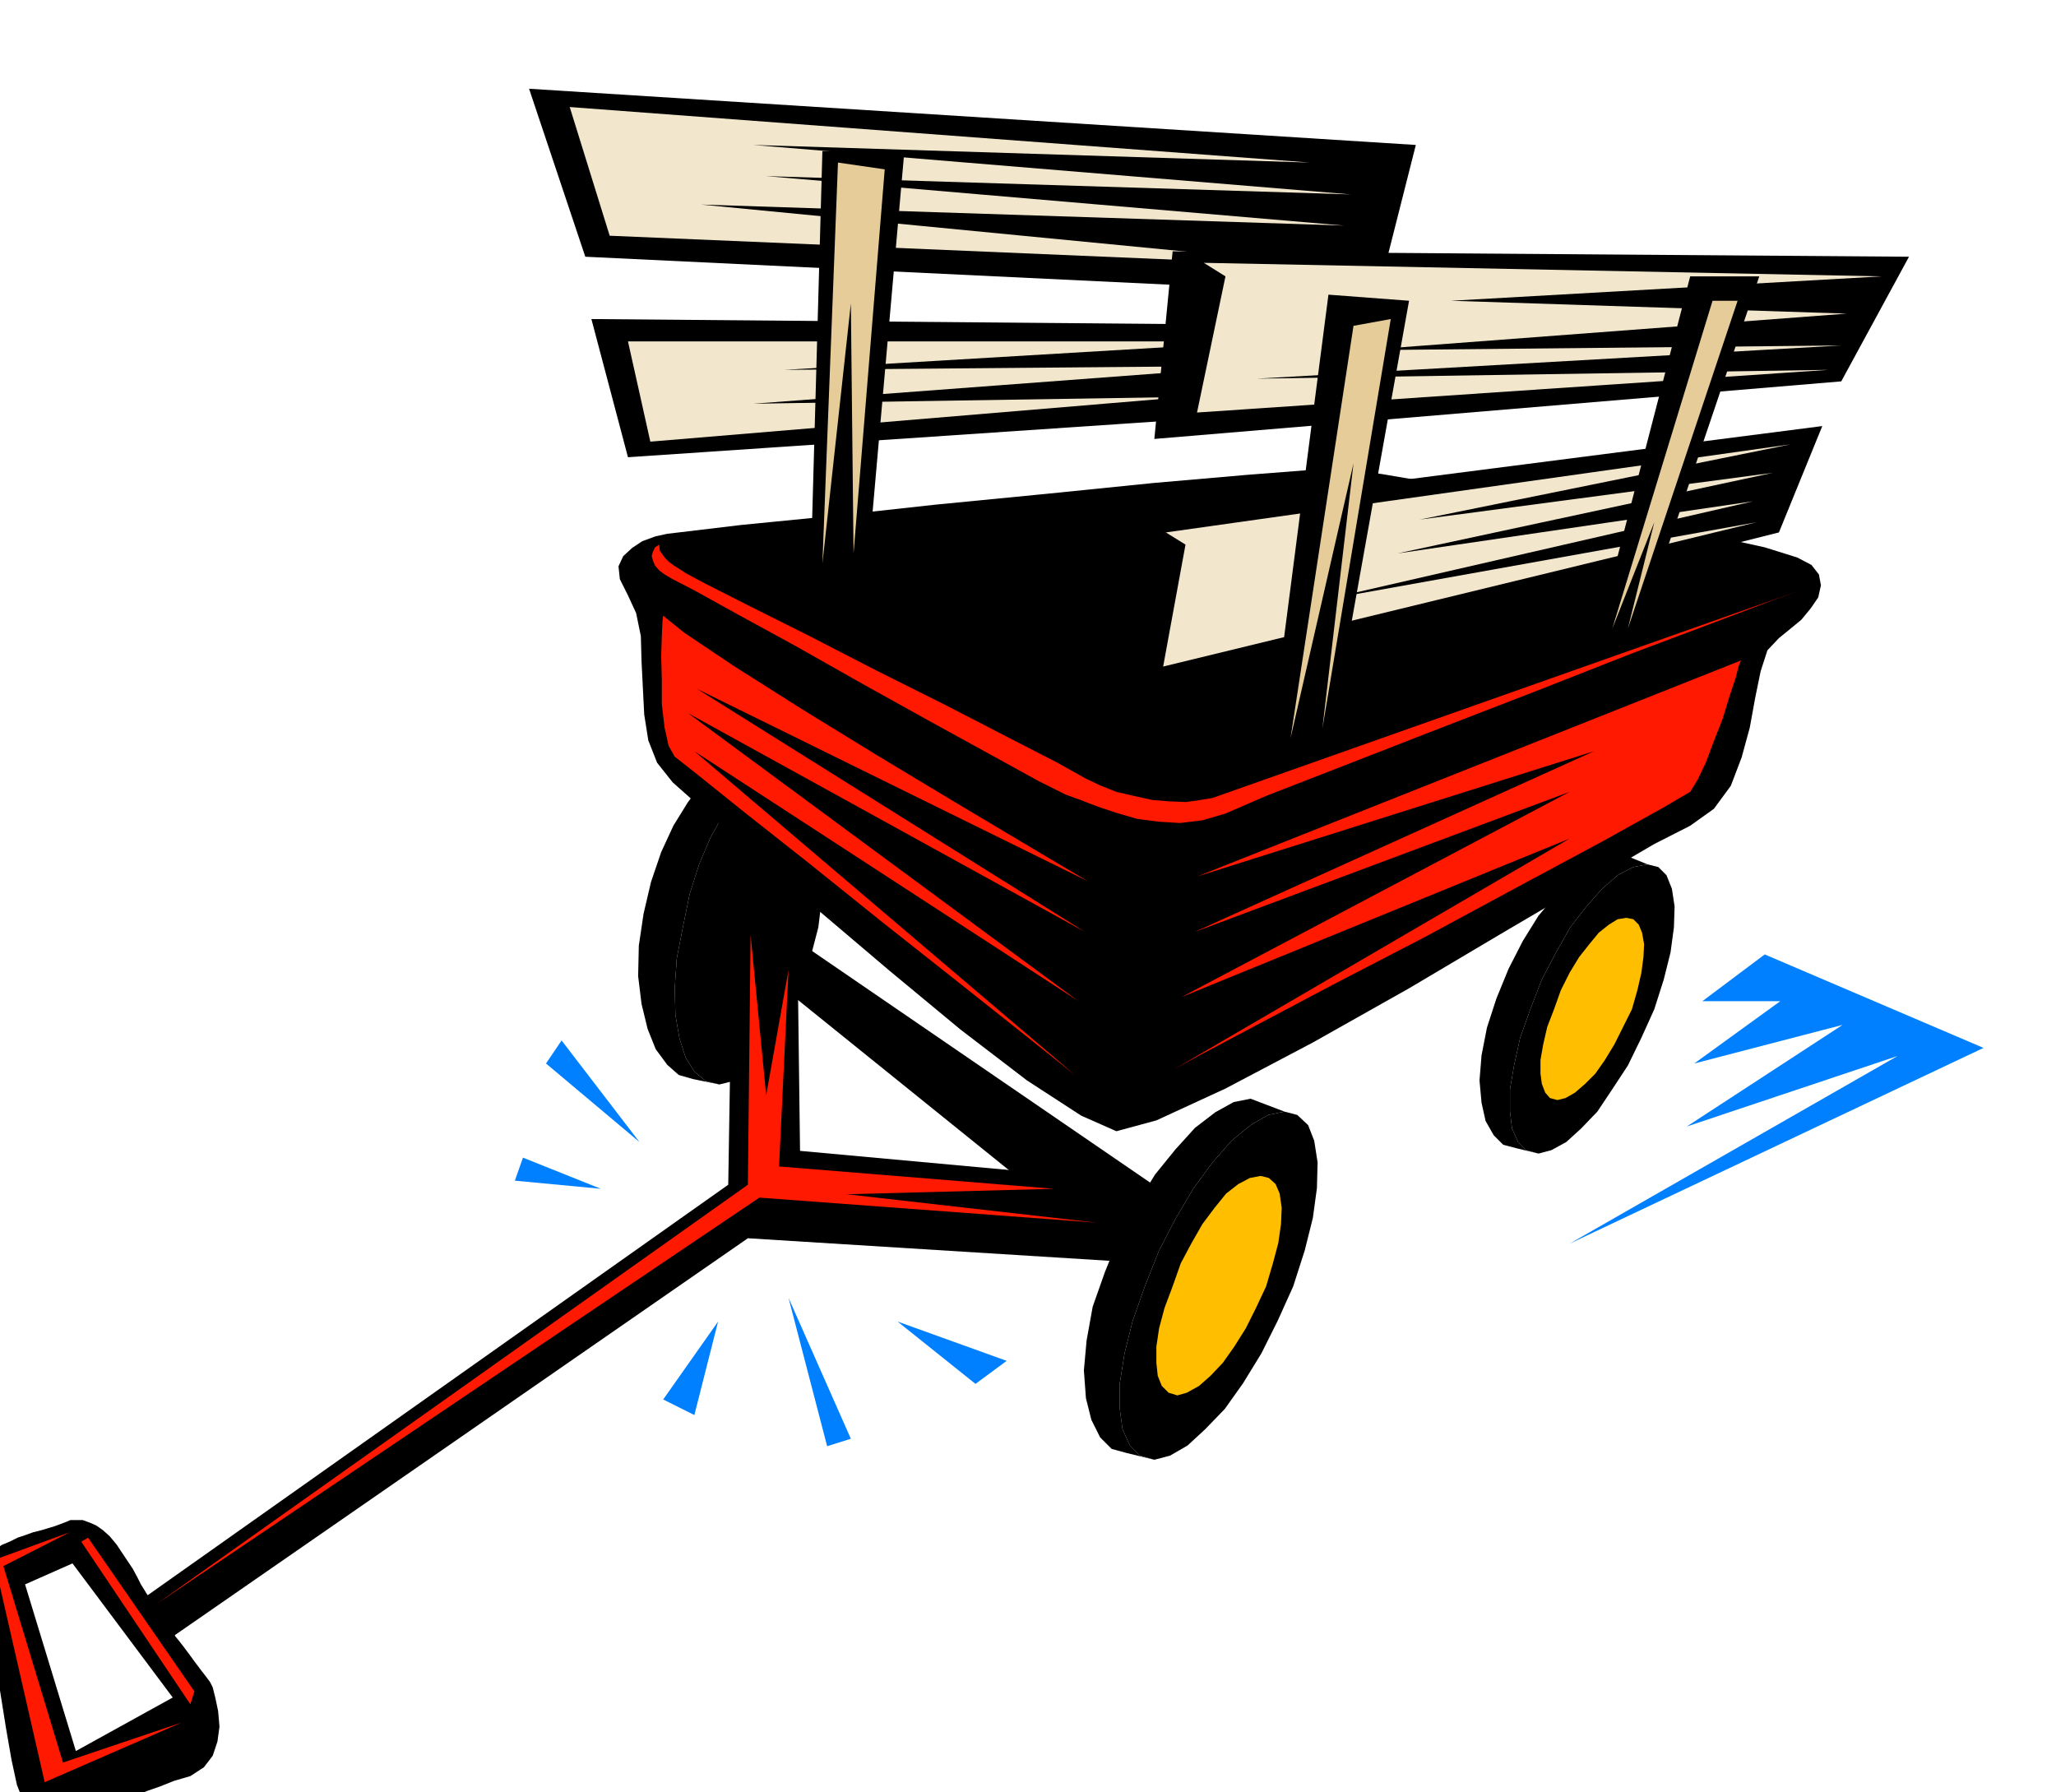
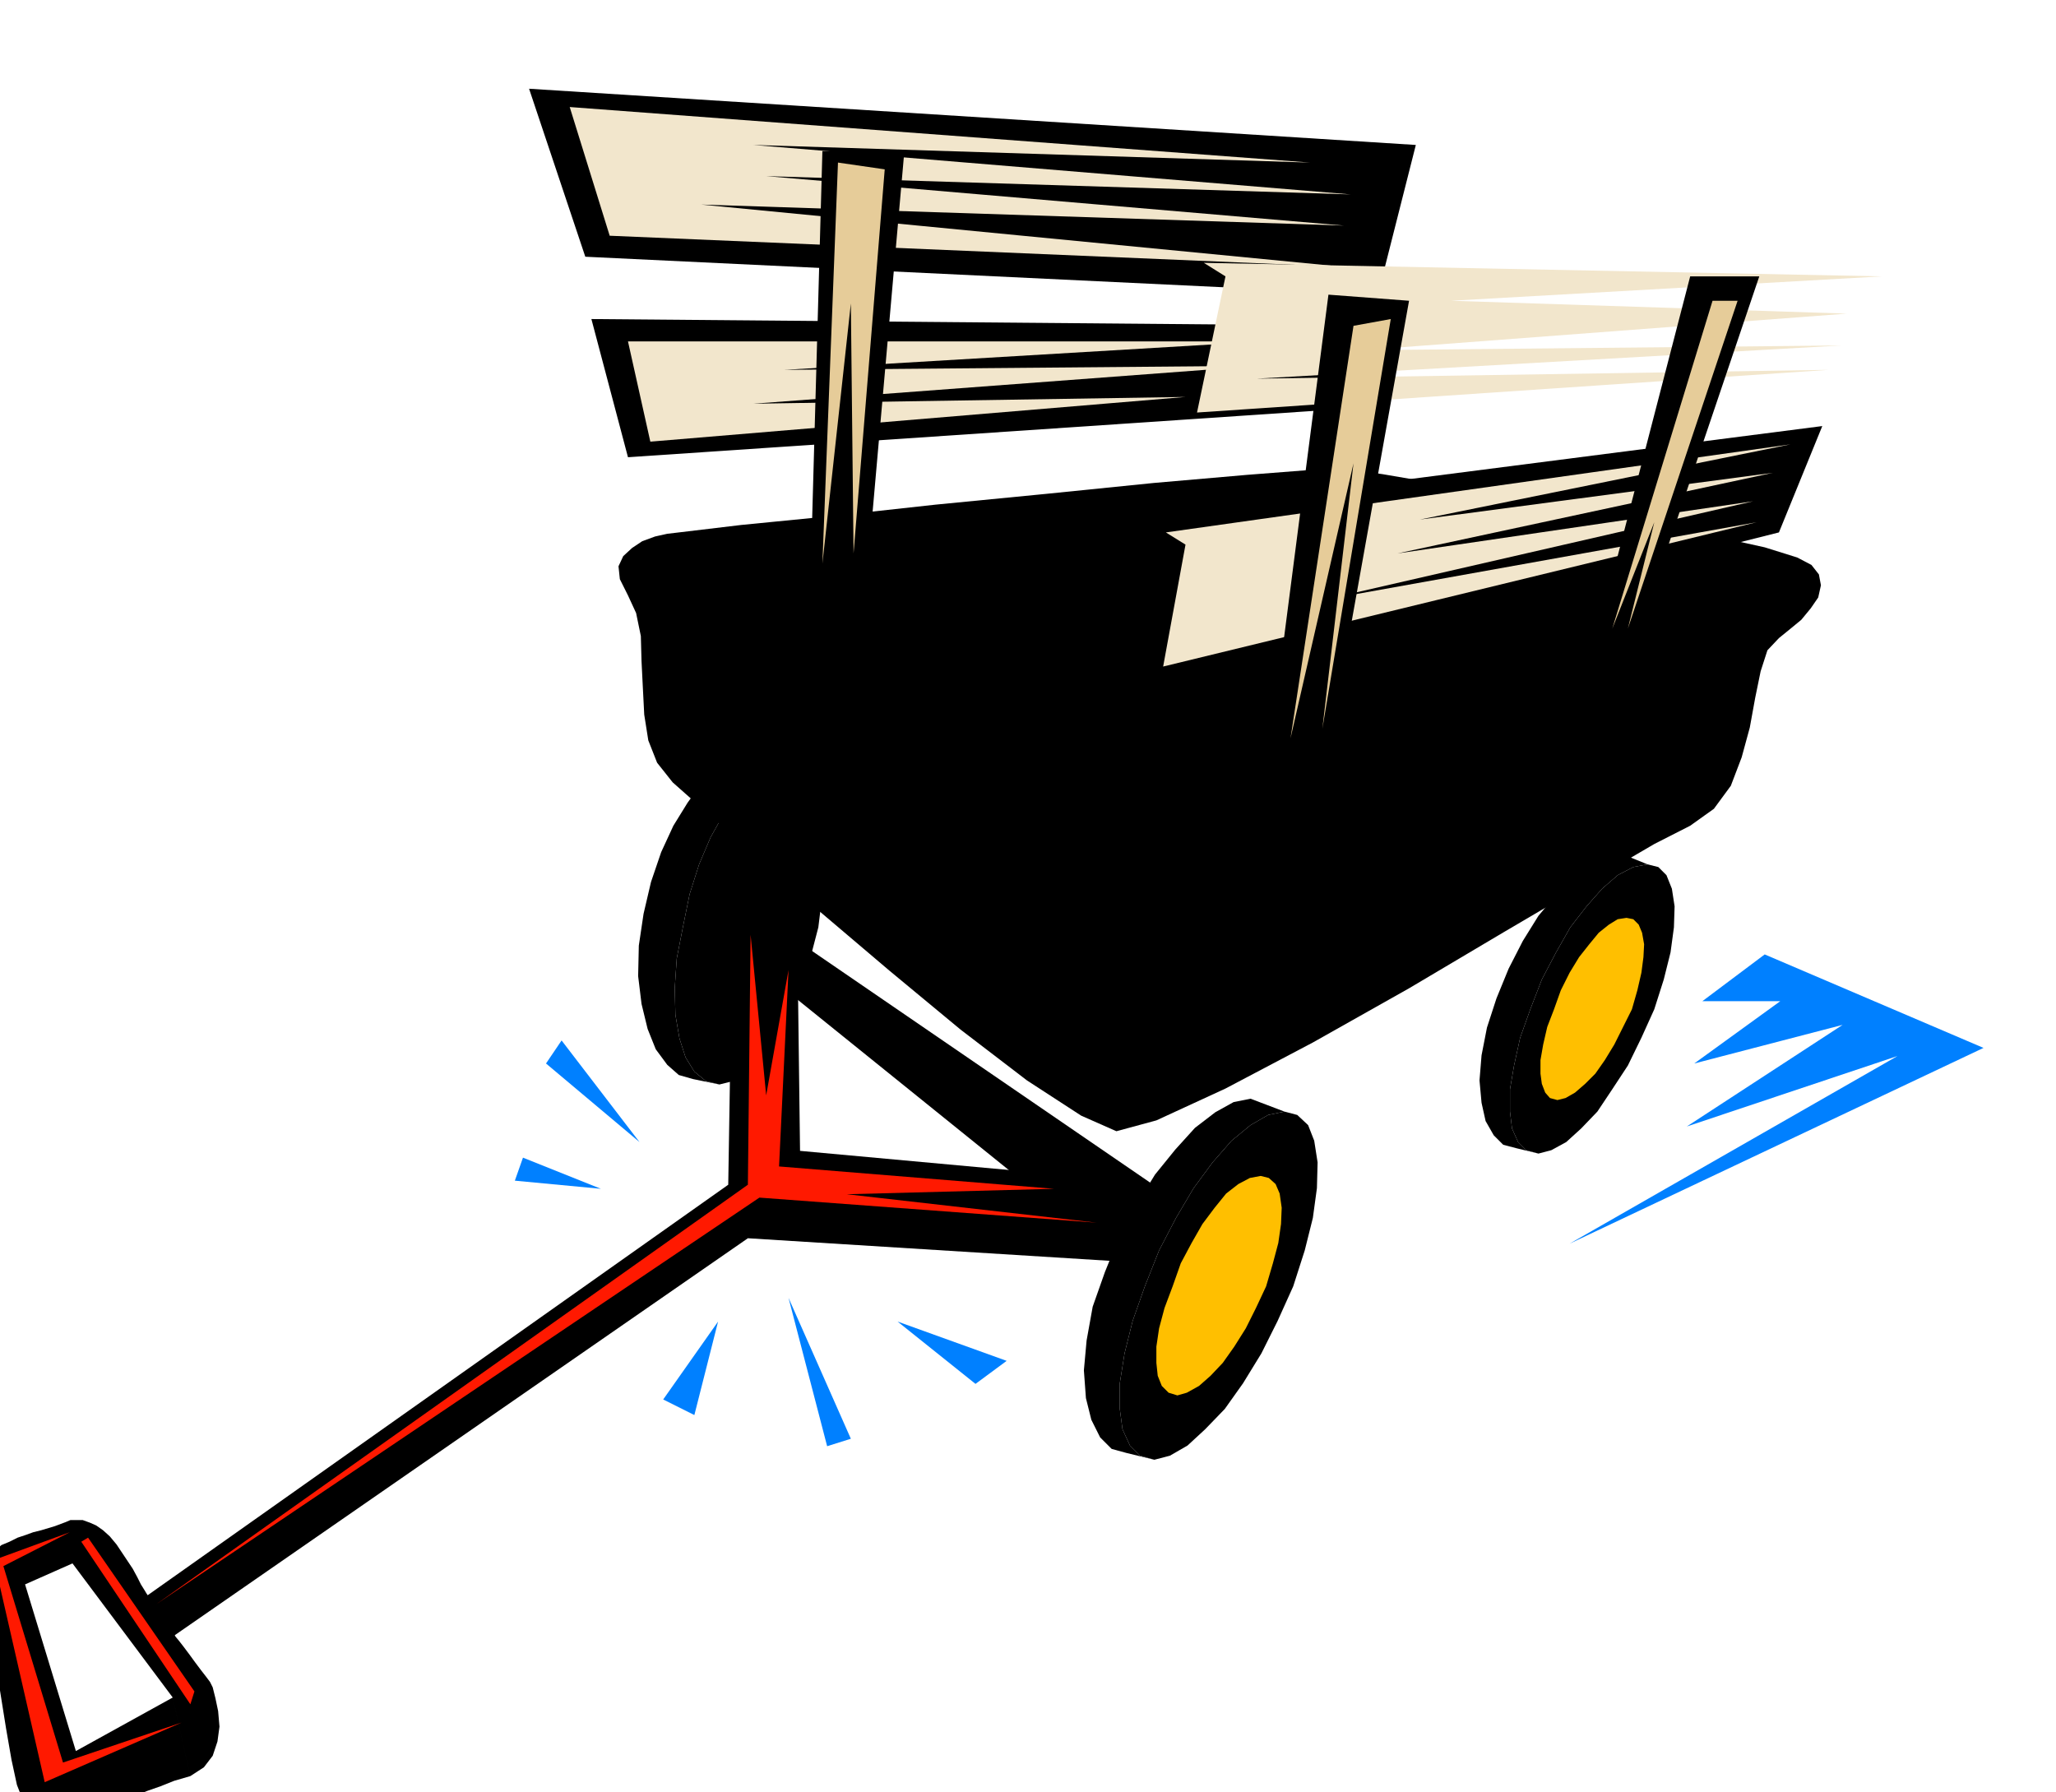
<svg xmlns="http://www.w3.org/2000/svg" width="490.455" height="427.564" fill-rule="evenodd" stroke-linecap="round" preserveAspectRatio="none" viewBox="0 0 3035 2646">
  <style>.brush1{fill:#000}.pen1{stroke:none}.brush2{fill:#ff1900}.brush4{fill:#f2e6cc}.brush5{fill:#e6cc99}.brush6{fill:#ffbf00}</style>
  <path d="m1062 1601-20-5-17-14-13-21-9-28-6-35-1-39 3-44 9-46 10-49 14-44 17-40 19-34 20-29 21-21 21-14 22-4 19 4 16 14 13 21 10 29 5 34 2 40-3 44-6 49-12 46-15 44-17 39-18 35-21 28-21 21-22 14-20 5z" class="pen1 brush1" />
  <path d="m1104 1117-23 4-22 14-23 21-21 29-21 34-18 39-15 44-11 47-7 47-1 45 5 41 9 37 12 30 17 23 17 15 21 6 39 8-20-5-17-14-13-21-9-28-6-35-1-39 3-44 9-46 10-49 14-44 17-40 19-34 20-29 21-21 21-14 22-4-48-17z" class="pen1 brush1" />
  <path d="m1002 786-17 2-18 4-19 7-15 10-13 12-7 15 2 19 12 24 12 26 7 34 1 37 2 40 2 39 6 38 13 33 23 29 44 39 75 67 95 82 106 90 105 87 98 75 80 52 52 23 59-16 102-47 129-68 142-80 140-83 126-74 96-56 53-27 35-25 25-34 16-42 12-44 8-44 8-39 10-31 17-18 16-13 17-14 14-17 11-16 4-18-3-16-11-14-21-11-48-15-77-17-98-21-108-20-108-20-97-17-76-13-43-6-54-1-103 8-138 12-158 16-164 16-155 17-132 13-92 11z" class="pen1 brush1" />
-   <path d="m979 909-1 7-1 22-1 30 1 36v36l4 34 6 27 9 16 33 26 71 57 95 75 107 86 105 83 92 73 64 51 25 20-563-479 567 369-576-425 586 323-573-359 577 284-27-16-69-41-99-59-113-68-114-70-101-64-73-49-31-25zm788 385 803-319-3 7-5 19-9 27-10 33-13 33-12 32-12 25-11 18-41 24-90 50-123 66-137 74-137 71-119 63-83 44-31 17 583-340-573 234 573-303-554 207 590-267-586 185zM973 804l-6 4-3 6-2 7 2 7 3 7 6 7 8 6 12 7 31 16 65 36 86 47 99 56 99 55 91 50 69 38 40 20 22 8 26 10 27 9 31 9 31 4 32 2 33-4 34-10 60-26 108-42 136-53 150-58 145-57 125-47 87-33 33-12-863 305-18 3-21 3-25-1-25-2-27-6-26-6-25-10-21-10-41-23-72-37-93-48-102-51-101-52-88-44-65-33-28-15-9-6-8-5-8-6-5-5-8-11-1-9z" class="pen1 brush2" />
  <path d="m944 1686-115-150-23 34 138 116zm-57 69-115-46-12 34 127 12zm173 196-81 115 46 23 35-138zm104-35 57 219 35-11-92-208zm161 35 115 92 46-34-161-58zm1280-542 323 138-611 289 484-277-311 104 230-150-219 57 127-92h-115l92-69z" class="pen1" style="fill:#0080ff" />
  <path d="m873 471 54 204 1080-73 27-121-1161-10z" class="pen1 brush1" />
  <path d="m927 504 33 148 790-66-638 10 747-56-701 6 707-42H927z" class="pen1 brush4" />
  <path d="m781 131 83 248 1170 56 56-221-1309-83z" class="pen1 brush1" />
  <path d="m841 158 59 190 1084 46-949-92 949 31-853-73 863 27-882-73 822 26-1093-82z" class="pen1 brush4" />
  <path d="m1196 869 18-646h121l-56 636-83 10z" class="pen1 brush1" />
  <path d="m1214 832 23-592 69 10-46 567-4-369-42 384z" class="pen1 brush5" />
-   <path d="m2818 379-1087-8-27 277 1014-85 100-184z" class="pen1 brush1" />
  <path d="m1767 609 932-63-844 13 863-49-707 7 715-54-584-19 636-36-1001-20 32 20-42 201z" class="pen1 brush4" />
  <path d="m2690 629-996 128-19 268 951-239 64-157z" class="pen1 brush1" />
  <path d="m1721 786 29 18-33 180 876-213-641 115 636-146-525 77 554-119-521 69 547-111-922 130z" class="pen1 brush4" />
  <path d="m1869 1146 92-711 119 9-119 665-92 37z" class="pen1 brush1" />
  <path d="m1905 1090 93-609 55-10-101 605 46-392-93 406z" class="pen1 brush5" />
  <path d="m2349 971 146-563h102l-184 544-64 19z" class="pen1 brush1" />
  <path d="m2403 928 162-484h-37l-148 484 62-157-39 157z" class="pen1 brush5" />
  <path d="m2271 1703-18-5-12-12-9-20-3-25v-33l6-35 9-41 15-42 17-44 21-40 21-37 24-31 23-26 23-20 23-12 21-4 16 4 12 12 8 20 4 26-1 31-5 37-10 40-14 44-19 42-20 41-23 35-22 33-24 25-22 20-22 12-19 5z" class="pen1 brush1" />
  <path d="m2390 1259-21 4-23 12-25 20-24 26-26 31-23 37-21 41-18 44-14 43-8 41-3 37 3 33 6 27 12 21 14 14 19 5 33 8-18-5-12-12-9-20-3-25v-33l6-35 9-41 15-42 17-44 21-40 21-37 24-31 23-26 23-20 23-12 21-4-42-17z" class="pen1 brush1" />
  <path d="m2299 1624-11-3-7-8-5-13-2-15v-20l4-23 6-26 10-26 10-28 13-26 14-23 15-19 14-17 15-12 13-8 13-2 10 2 8 8 5 12 3 17-1 19-3 23-6 26-8 28-13 26-13 26-14 23-14 20-15 15-15 13-14 8-12 3z" class="pen1 brush6" />
  <path d="m1704 2155-21-6-15-15-11-24-4-30v-38l7-44 12-48 18-51 21-53 25-48 26-44 28-38 28-32 28-23 26-15 24-5 19 5 16 15 9 23 5 32-1 38-6 44-12 48-17 53-23 51-24 48-27 44-27 38-29 30-26 24-26 15-23 6z" class="pen1 brush1" />
  <path d="m1846 1622-25 5-27 15-30 23-29 32-30 37-27 44-26 48-21 52-18 51-9 50-4 44 3 41 8 32 13 26 17 17 22 6 41 10-21-6-15-15-11-24-4-30v-38l7-44 12-48 18-51 21-53 25-48 26-44 28-38 28-32 28-23 26-15 24-5-50-19z" class="pen1 brush1" />
  <path d="m1738 2060-13-4-10-10-6-15-2-19v-24l4-27 8-30 12-32 12-34 16-30 16-28 18-24 17-21 18-14 17-9 16-3 12 3 10 9 6 14 3 21-1 24-4 28-8 30-10 34-15 32-15 30-17 27-17 24-18 19-17 15-18 10-14 4z" class="pen1 brush6" />
  <path d="m255 2506-148-198-70 31 75 246 143-79 26 116-24 7-20 8-20 7-17 7-18 6-15 6-15 6-13 8-15 5-15 4-15 2H79l-15-4-12-6-11-9-7-11-9-23-8-37-8-46-8-50-8-51-6-44-6-34-3-18-4-12v-11l2-12 4-11 5-11 8-9 9-8 12-5 12-6 12-4 11-4 12-3 10-3 10-3 8-3 8-3 7-3h18l11 4 9 4 10 7 10 9 10 12 8 12 8 12 8 12 7 13 5 10 5 8 3 5 2 3 857-606 6-369 96 6 4 313 546 50-46 115-577-36-846 586 1 2 5 6 7 9 9 12 8 11 9 12 7 9 6 8 4 8 4 16 4 19 2 23-3 22-7 21-13 17-20 13-26-116z" class="pen1 brush1" />
  <path d="m1071 1390 600 484 46-115-559-383-87 14z" class="pen1 brush1" />
  <path d="m1108 1380-4 369-873 619 890-600 498 37-369-42 306-8-406-33 14-290-33 185-23-237zM103 2262l-112 41 75 328 202-88-175 59-88-290 98-50zm27 8 157 227-6 19-161-240 10-6z" class="pen1 brush2" />
</svg>